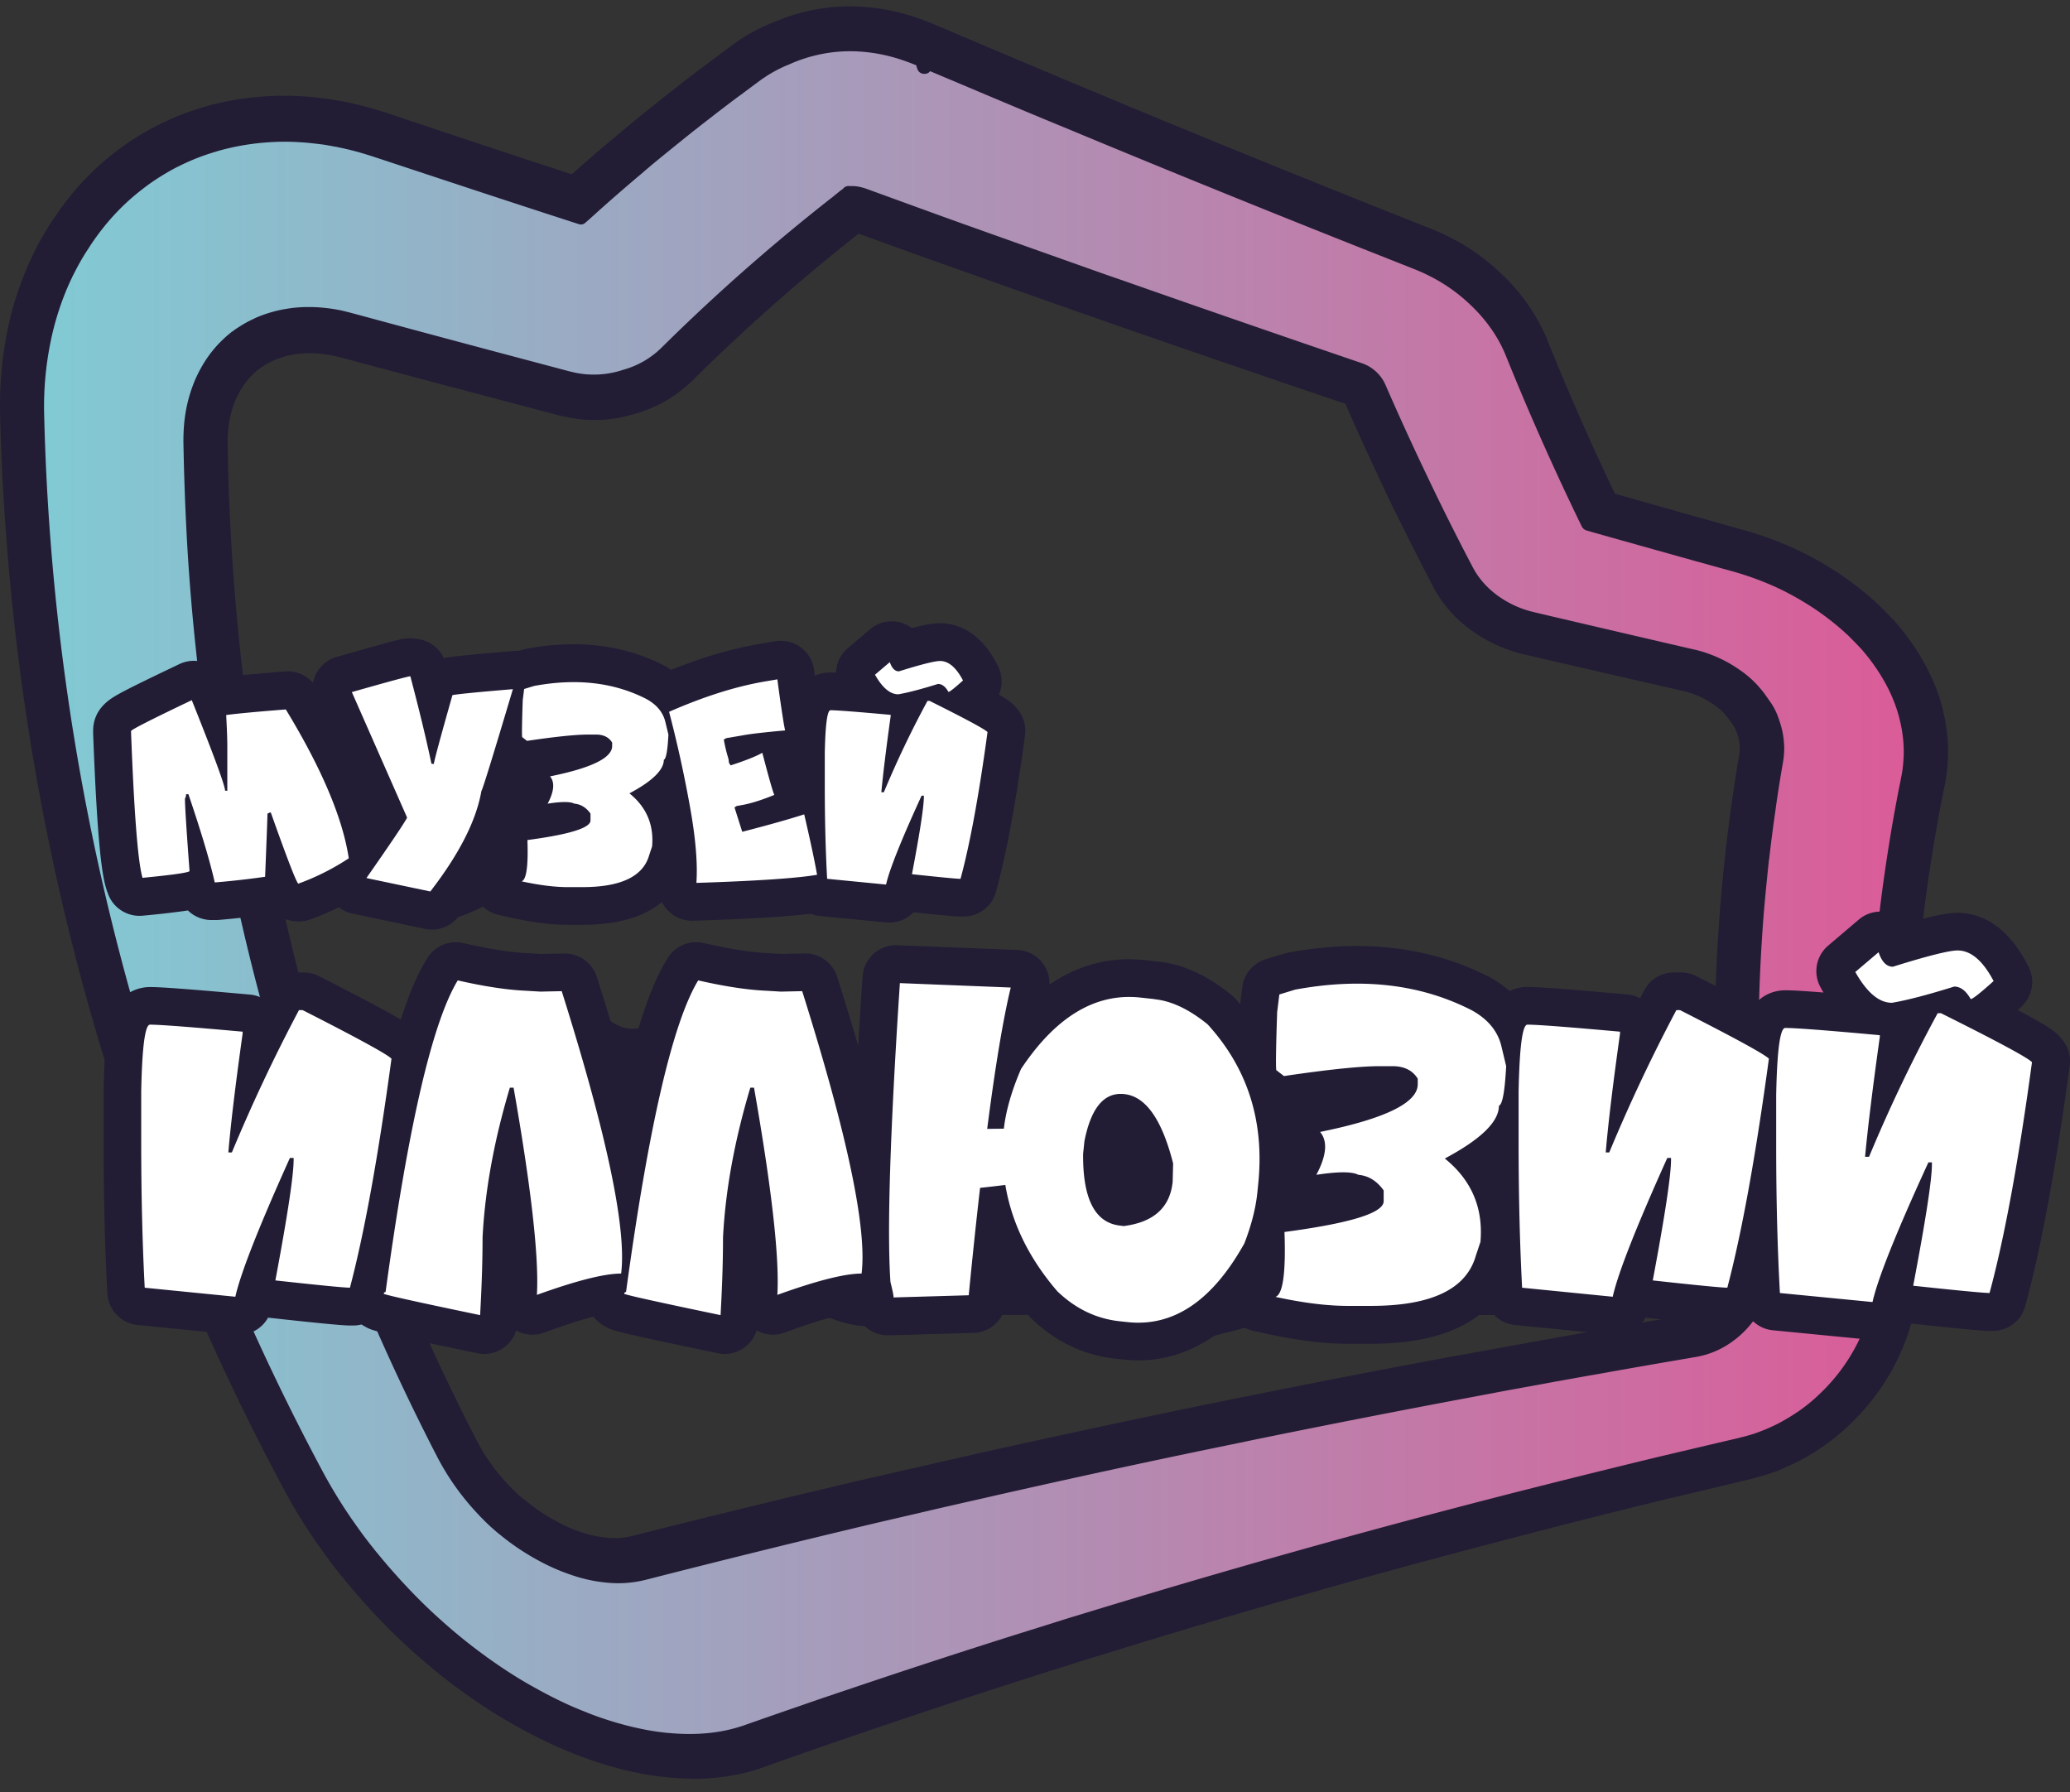
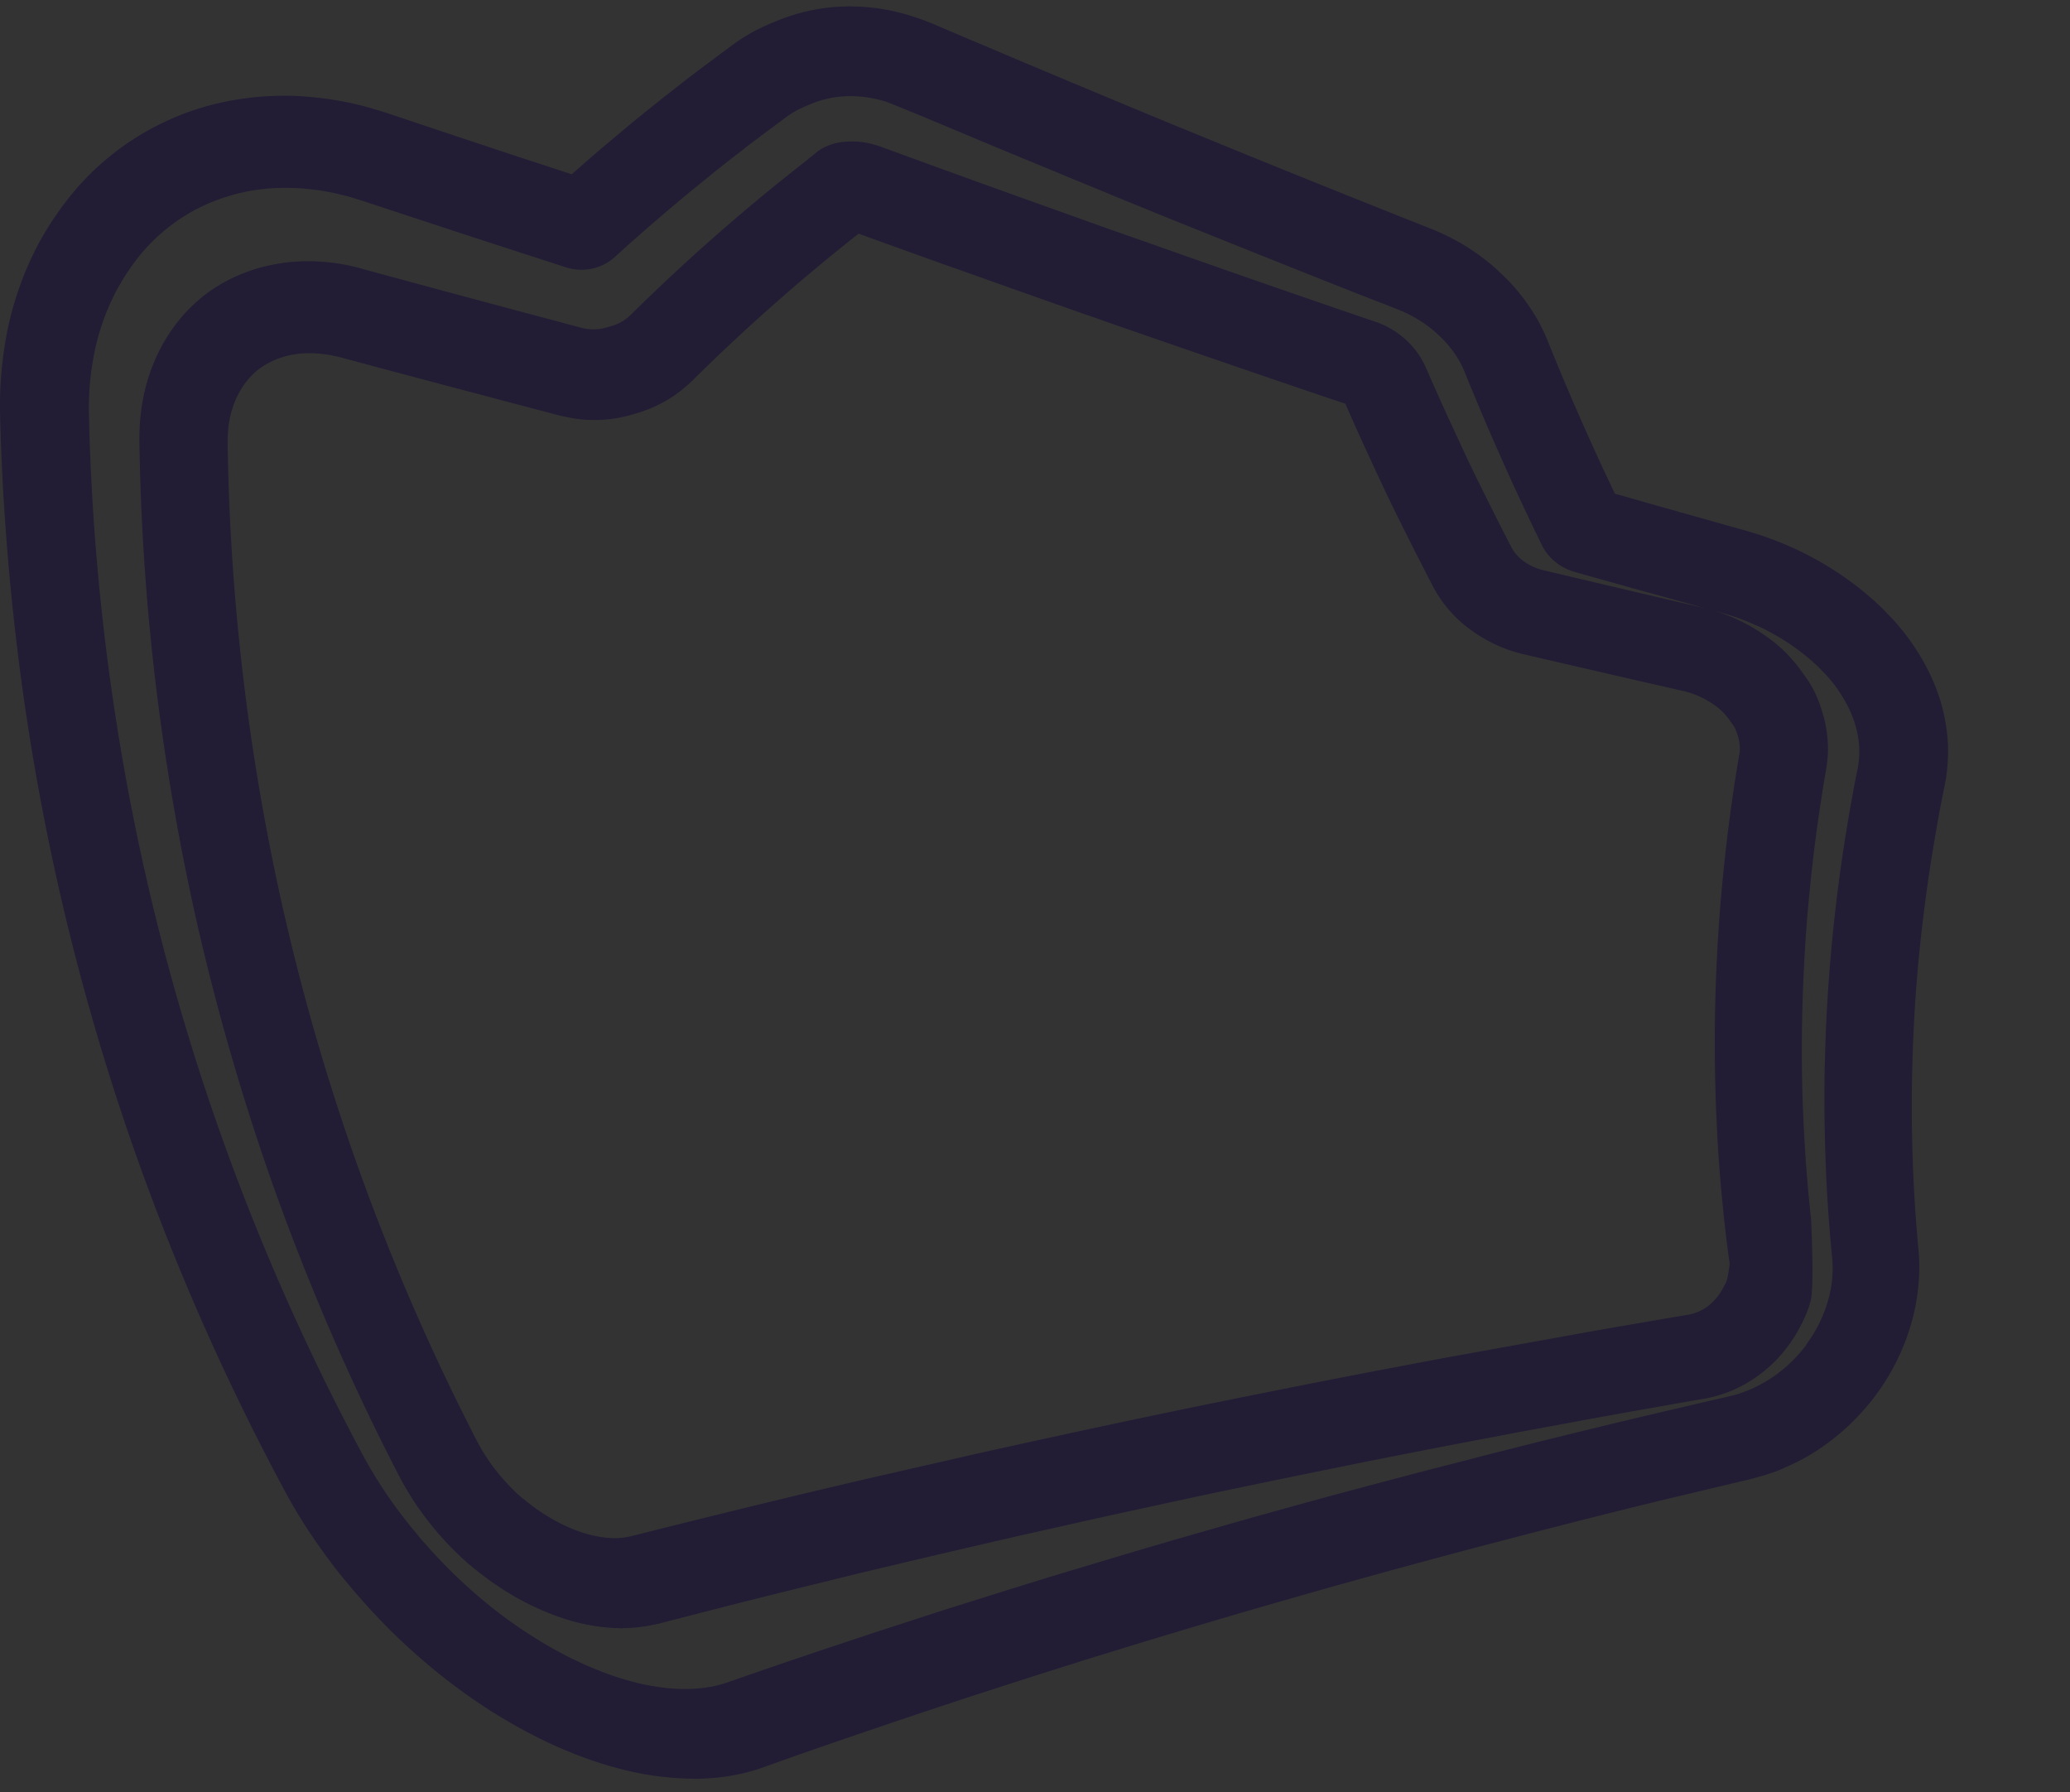
<svg xmlns="http://www.w3.org/2000/svg" width="134" height="116" fill="none">
  <rect width="100%" height="100%" fill="#333333" stroke="none" />
  <path d="M44.937 115.129a19.21 19.21 0 0 1-4.508-.565 25.128 25.128 0 0 1-3.323-1.07l-.322-.134a24.32 24.32 0 0 1-1.33-.584 32.068 32.068 0 0 1-2.05-1.063 30.936 30.936 0 0 1-1.706-1.019 33.57 33.57 0 0 1-1.52-1.026l-.14-.099c-.444-.322-1.739-1.254-3.32-2.68a38.848 38.848 0 0 1-2.996-2.993l-.067-.075c-.07-.077-.14-.152-.2-.227l-.494-.558c-.035-.04-.07-.08-.102-.123l-.182-.217a32.066 32.066 0 0 1-.547-.659c-.021-.027-.045-.054-.067-.081a32.41 32.41 0 0 1-1.251-1.658 34.673 34.673 0 0 1-2.412-3.859C7.972 76.986 1.9 55.981.35 33.993a145.094 145.094 0 0 1-.343-7.125c-.043-1.832.105-3.59.453-5.372a20.907 20.907 0 0 1 1.648-4.954l.12-.242c.012-.024.022-.048.036-.072.032-.072.072-.153.112-.23.006-.011.014-.022.02-.035.192-.375.347-.643.532-.946 0 0 .08-.131.08-.134l.054-.088c.075-.124.153-.25.234-.37a4.623 4.623 0 0 1 .233-.348c1.58-2.353 3.146-3.66 4.336-4.54A17.437 17.437 0 0 1 10.19 8.12c.756-.37 1.573-.77 3.012-1.195 1.043-.311 3.198-.812 5.902-.716.785.035 1.155.08 1.827.158l.14.017c.327.042.587.088 1.125.184l.201.038c.073.013.526.11 1.056.241l.298.078c.32.09.76.221 1.32.396 1.877.633 3.702 1.241 5.532 1.85l.097.031c1.31.437 2.62.874 3.94 1.303.712.23 1.425.466 2.135.699l.239.078c.12-.11.246-.22.35-.311.328-.287.789-.694 1.148-1.002.359-.308.833-.708 1.184-1.002l1.013-.847c.268-.223.547-.453.78-.638.335-.276.82-.662 1.18-.948.176-.145.444-.357.656-.515.297-.238.777-.61 1.142-.898.27-.209.603-.46.908-.688l.94-.702c.336-.255.829-.616 1.199-.887a10.927 10.927 0 0 1 1.752-1.045c.054-.03.11-.056.166-.08.027-.014.054-.025.08-.035l.277-.124.123-.053c.215-.089.375-.153.534-.215a12.251 12.251 0 0 1 4.992-.868c1.193.032 2.426.247 3.658.643.483.153.874.306 1.14.413l.085.032c1.278.547 2.492 1.061 3.706 1.573l2.321.983c1.383.582 2.76 1.163 4.138 1.734l.118.048c.512.217 1.024.432 1.533.64.563.24 1.099.462 1.635.681 1.083.45 2.16.898 3.24 1.335 4.261 1.755 8.862 3.614 14.07 5.686l1.514.6c2.624 1.034 4.146 2.5 4.647 2.982.254.233 1.005.965 1.718 2.018a11.42 11.42 0 0 1 1.208 2.224 168.263 168.263 0 0 0 4.371 9.94l1.603.454c.67.195 1.316.377 1.97.557.152.04.367.102.544.16l.745.207c.394.107.782.217 1.174.327.64.185 1.275.362 1.908.538l.415.116c.038.008.075.019.11.03 1.589.455 2.75.98 3.13 1.151 1.383.633 2.428 1.31 2.771 1.533a20.92 20.92 0 0 1 2.415 1.857c.032.027.062.056.091.086.067.067.158.147.233.22l.086.077.07.067c.16.16.351.36.525.541l.179.188c.215.222.421.474.676.785l.08.1a14.926 14.926 0 0 1 1.485 2.31c.568 1.103.847 2.014.962 2.459.104.41.34 1.348.389 2.521v.043c.008.287.008.697-.022 1.05a10.392 10.392 0 0 1-.19 1.501c-.102.488-.22 1.082-.306 1.53a132.205 132.205 0 0 0-.745 4.47c-.461 3.199-.761 6.143-.916 9.003a101.97 101.97 0 0 0-.164 6.018c.008 3.033.153 6.058.429 8.995.04.41.059.836.059 1.26-.011.565-.048.988-.078 1.259-.08.785-.246 1.634-.471 2.387a14.475 14.475 0 0 1-2.211 4.467c-.668.913-1.314 1.557-1.622 1.865a14.845 14.845 0 0 1-1.841 1.527c-.541.37-.772.512-1.292.804-.372.206-.804.404-1.104.536v-.005c-.396.203-.814.343-1.168.46-.386.124-.643.193-.933.271l-.206.056-.086.022-5.748 1.366a608.949 608.949 0 0 0-8.855 2.235l-3.034.793c-2.969.783-6.094 1.635-9.286 2.53-1.064.297-2.117.6-3.167.903-1.078.305-2.147.616-3.206.927-2.192.64-4.363 1.294-6.52 1.95l-1.359.418-1.959.603-1.174.373c-.747.235-1.535.485-2.176.688l-3.403 1.096a681.125 681.125 0 0 0-6.893 2.299c-.718.244-1.436.491-2.155.737l-1.37.472c-1.173.41-2.352.822-3.52 1.246-.646.225-1.255.388-1.882.503-.83.156-1.688.234-2.591.234v-.003zm-3.8-6.222h.005c.788.19 1.535.314 2.262.378.93.075 1.774.043 2.583-.099h.01l.009-.003a8.147 8.147 0 0 0 1.064-.279 602.157 602.157 0 0 1 3.604-1.246c1.185-.402 2.377-.806 3.57-1.2l2.24-.745c1.587-.517 3.17-1.032 4.76-1.546l4.583-1.436c.777-.241 1.605-.499 2.291-.708l3.369-1.012c2.19-.66 4.398-1.305 6.622-1.94.742-.215 1.485-.427 2.227-.638l1.024-.29 3.218-.892a396.885 396.885 0 0 1 3.248-.879l.277-.072c.008 0 .016-.005.024-.008l.57-.153.295-.078s.014-.002.022-.005c.03-.008.056-.016.086-.021a.747.747 0 0 1 .115-.03c1.63-.434 3.21-.852 4.805-1.256.882-.228 1.774-.461 2.666-.69.132-.031.263-.066.392-.098a593.89 593.89 0 0 1 4.376-1.093c1.144-.282 2.286-.56 3.43-.834l1.18-.284 1.396-.327c.496-.118.994-.233 1.493-.348l.053-.014c.917-.217 1.855-.434 2.793-.645.04-.014.085-.024.136-.038.25-.059.416-.096.646-.174l.04-.013c.268-.089.51-.188.646-.242l.057-.02s.005 0 .005-.004l.078-.037c.139-.064.361-.164.525-.257.426-.236.512-.284.898-.547a8.746 8.746 0 0 0 1.053-.855 9.375 9.375 0 0 0 1.021-1.144l.008-.01v-.003l.003-.003s0-.003.002-.005l.003-.006.003-.005v-.003s.002-.002.002-.005c0 0 .003 0 .003-.005v-.003s0-.003.003-.006l.002-.005s.003-.002.003-.005l.003-.008.002-.006a8.788 8.788 0 0 0 1.469-3.1 7.328 7.328 0 0 0 .225-1.798v-.048c0-.228-.013-.464-.037-.7a108.09 108.09 0 0 1-.319-4.062 120.6 120.6 0 0 1-.174-5.423v-.099c-.008-1.34.005-2.465.042-3.54.011-.436.027-.876.043-1.315.019-.461.038-.927.065-1.394a108.661 108.661 0 0 1 .905-9.351l.019-.131a81 81 0 0 1 .362-2.372c.121-.766.263-1.56.41-2.344.024-.14.054-.314.088-.499.022-.104.041-.211.065-.319.037-.217.096-.495.147-.731a6.288 6.288 0 0 0 .102-.858c0-.016 0-.032.003-.048.005-.12.005-.284 0-.528a6.122 6.122 0 0 0-.126-.916 7.083 7.083 0 0 0-.196-.734 7.544 7.544 0 0 0-.453-1.053 9.655 9.655 0 0 0-.898-1.407l-.021-.021-.239-.29c-.067-.08-.131-.153-.192-.222-.156-.158-.397-.41-.579-.592l-.22-.201a1.295 1.295 0 0 1-.07-.067 15.653 15.653 0 0 0-1.661-1.268l-.075-.05-.014-.011c-.179-.11-.437-.271-.75-.448a15.218 15.218 0 0 0-1.091-.56h-.016c-.008-.003-.016-.008-.024-.01h-.005a15.238 15.238 0 0 0-2.262-.829l-.105-.032c-.774-.209-1.554-.426-2.334-.643l-2.133-.59c-.035-.01-.073-.02-.108-.032.006 0 .027.003.046.009l-.046-.009a1.812 1.812 0 0 1-.211-.05l-4.629-1.3c-.959-.273-1.739-.919-2.146-1.768a174.126 174.126 0 0 1-4.988-11.185c-.09-.217-.243-.587-.573-1.082 0-.003-.005-.008-.008-.014a7.275 7.275 0 0 0-1-1.187c-.056-.053-.131-.126-.225-.211a8.28 8.28 0 0 0-2.5-1.538c-.011-.003-.019-.008-.027-.011l-.08-.032c-.03-.014-.062-.024-.094-.038-.456-.18-.882-.348-1.313-.509-2.879-1.13-5.717-2.261-8.56-3.403-1.445-.579-2.892-1.157-4.339-1.741-.415-.17-.834-.335-1.249-.504l-1.211-.496c-.686-.279-1.375-.557-2.058-.844l-1.71-.705a90.55 90.55 0 0 1-1.557-.643c-.161-.064-.322-.128-.477-.198-1.01-.413-2.018-.83-3.029-1.251l-1.527-.635c-.828-.351-1.63-.686-2.434-1.021-.536-.233-3.12-1.295-3.497-1.426a7.897 7.897 0 0 0-1.581-.324 7.31 7.31 0 0 0-.48-.03h-.021c-.45-.01-.847.02-1.203.07a6.624 6.624 0 0 0-1.496.405l-.383.163a1.695 1.695 0 0 0-.137.06l-.04.018-.163.075s-.017.008-.027.01a5.879 5.879 0 0 0-.9.54l-1.156.862c-.185.134-.383.281-.538.4l-.006.005-.005.005s-.019.013-.027.021a41.25 41.25 0 0 0-1.158.885l-.08.061-.102.078c-.08.064-.16.126-.244.188l-.027.021-.048.037-.01.011c-.097.072-.194.148-.287.22-.121.094-.234.185-.338.268-.094.08-.193.158-.295.236-.005.002-.072.056-.078.059a5.296 5.296 0 0 0-.238.187l-1.171.954-.247.196c-.096.08-.19.158-.281.236 0 0-.01.01-.016.013l-.566.463c-.099.089-.217.188-.332.285l-.188.158c-.032.029-.067.056-.102.085l-.002.003c-.123.1-.244.204-.365.308a1.827 1.827 0 0 1-.11.094l-.6.52c-.16.134-.273.233-.391.335l-.737.648a.925.925 0 0 1-.056.051l-.091.08c-.102.086-.204.177-.306.268l-.118.107-.777.705s-.019.019-.03.027a3.211 3.211 0 0 1-2.66.77H37.105a4.857 4.857 0 0 1-.212-.044l-.056-.013a3.113 3.113 0 0 1-.217-.062L32.03 15.81c-.389-.126-.777-.255-1.166-.378l-7.46-2.454c-.127-.038-.229-.07-.312-.097-.005 0-.008 0-.01-.002l-.035-.011c-.333-.102-.392-.12-.67-.196l-.089-.024a2.203 2.203 0 0 1-.142-.032c-.131-.032-.254-.064-.364-.088-.123-.03-.23-.051-.306-.067l-.067-.016h-.013l-.528-.094a6.633 6.633 0 0 0-.4-.06c-.018 0-.034-.005-.053-.005h-.019l-.064-.008c-.469-.053-.707-.08-1.04-.099-.091-.005-.187-.008-.297-.013h-.035c-2.058-.078-3.634.364-4.068.501-1.01.3-1.528.552-2.125.844l-.017.008-.067.032c-.348.185-.994.571-1.43.895-.542.402-1.145.895-1.783 1.597 0 0-.003 0-.003.003-.396.434-.804.951-1.216 1.573l-.04.056a2.76 2.76 0 0 1-.18.279c-.04.061-.078.126-.12.2v.006c-.009.01-.014.024-.022.035l-.072.128a8.124 8.124 0 0 0-.381.684.293.293 0 0 0-.027.05c-.043.092-.086.186-.131.277l-.08.16A15.305 15.305 0 0 0 6.1 22.865c0 .006 0 .01-.002.014l-.008.048a18.077 18.077 0 0 0-.33 3.982c.032 1.6.1 3.271.196 4.989.035.619.075 1.249.118 1.892v.008c1.479 21.23 7.319 41.51 17.355 60.275a30.285 30.285 0 0 0 2.366 3.722c.166.22.365.48.593.766l.016.02c.035.04.07.082.102.125.11.142.211.268.324.394.059.067.115.134.166.206l.054.065.056.067s0 .002.003.005l.002.005s0 .003.003.006l.12.14c.102.117.21.243.328.372.096.104.187.206.278.313.429.472 1.27 1.393 2.396 2.401.346.316.678.603.986.86a29.153 29.153 0 0 0 1.85 1.436l.048.032c.324.228.688.485 1.198.812.367.236.76.48 1.133.694l.153.089.054.029a23.976 23.976 0 0 0 1.715.892 19.52 19.52 0 0 0 1.345.585c.046.018 1.104.46 2.439.795l-.022.003zm-.802-3.513a12.732 12.732 0 0 1-4.044-.699 17.545 17.545 0 0 1-3.414-1.616 19.594 19.594 0 0 1-2.053-1.452c-.05-.038-.1-.073-.14-.107a.613.613 0 0 0-.066-.054c-.091-.078-.18-.155-.276-.233a4.12 4.12 0 0 1-.258-.228l-.018-.016a20.139 20.139 0 0 1-2.455-2.671 19.055 19.055 0 0 1-1.825-2.883l-.242-.47-.002-.005-.016-.03c-1.501-2.923-2.94-5.983-4.277-9.096a154.891 154.891 0 0 1-3.115-7.843c-.005-.01-.008-.024-.013-.035l-.04-.107-.022-.06-.016-.045a5.869 5.869 0 0 1-.07-.195c-.002-.008-.005-.016-.01-.024l-.043-.118a152.949 152.949 0 0 1-5.274-18.14 153.554 153.554 0 0 1-2.79-16.973c0-.013-.003-.026-.003-.04-.238-2.21-.428-4.51-.57-6.838a152.28 152.28 0 0 1-.247-6.163c0-.142-.005-.284-.008-.426l-.005-.257v-.019c0-.75.03-1.621.233-2.706.094-.507.321-1.511.774-2.532 0 0 0-.006.003-.006v-.01s0-.003.003-.006c.37-.852.798-1.56 1.222-2.138.774-1.058 1.525-1.675 1.846-1.94.003 0 .006-.005.008-.008.07-.056.15-.12.23-.18l.092-.07c.118-.085.254-.179.405-.275.082-.06.168-.115.257-.164.01-.005.018-.013.03-.018.034-.022.069-.046.106-.067.309-.18.625-.349.963-.507.053-.024.11-.048.166-.07l.059-.026c1-.432 1.792-.62 2.497-.742l.188-.033c.78-.136 2.439-.302 4.567.15l.088.022c.12.027.244.056.364.086.13.032.258.067.384.107 1.297.353 2.607.707 3.923 1.064 1.98.535 3.977 1.071 5.974 1.605l.627.171c.005 0 .01.003.013.003.006 0 .011 0 .016.002h.003l.11.03 1.972.525c.464.126.911.25 1.351.362.054.013.115.027.18.045l.11.027c.452.094.921.089 1.364-.024l.056-.013c.03-.008.062-.02.094-.027a1.93 1.93 0 0 1 .163-.051l.08-.024h.006l.03-.008a5.88 5.88 0 0 1 .123-.038c.48-.166.78-.356 1.16-.72a128.429 128.429 0 0 1 10.698-9.449l.352-.278c.04-.032.08-.062.12-.091l.105-.083a.77.77 0 0 0 .061-.049c.027-.021.054-.045.08-.067.11-.093.242-.203.392-.313.035-.032.072-.064.11-.094l.182-.145a2.16 2.16 0 0 1 .375-.227c.04-.022.083-.04.126-.06a3.342 3.342 0 0 1 1.158-.307 5.034 5.034 0 0 1 1.948.174 5 5 0 0 1 .367.11c.049.016.097.034.142.053h.003l1.18.429.015.005c.038.014.075.03.113.043 1.233.45 2.468.903 3.706 1.345l.638.233.66.242c.007.002.016.005.02.008h.006a2831.603 2831.603 0 0 0 6.9 2.473l1.657.592c.311.107.651.225.99.346l.597.209 5.488 1.934c1.83.64 3.658 1.273 5.483 1.905l1.625.558.112.04c.185.064.373.126.555.193.003 0 .008 0 .01.002l2.254.767c.293.104.574.23.84.378a5.432 5.432 0 0 1 2.39 2.61c.356.817.723 1.64 1.09 2.46.177.396.338.747.504 1.095.38.828.745 1.61 1.107 2.388 0 .005.003.008.005.013.547 1.141 1.12 2.291 1.692 3.435 0 .003.002.008.005.014.236.466.472.932.713 1.401.14.273.281.547.423.82.035.059.126.23.306.44.174.195.38.361.458.42.37.273.817.48 1.305.595 3.455.82 6.898 1.629 10.337 2.43.016.003.029.008.043.01.032.009.067.014.099.022a11.49 11.49 0 0 1 3.28 1.38c1.142.71 1.951 1.426 2.712 2.396v.002c0 .003.005.006.008.011.11.14.314.424.485.667l.083.118c.019.024.035.051.054.075l.024.038s0 .002.003.005c.126.196.289.472.402.71.217.432.399.922.571 1.536l.016.053c.067.228.238.893.276 1.734v.027c.01.115.01.276.01.412v.08c0 .09-.005.18-.016.269 0 .048-.005.11-.01.171 0 .022-.003.04-.006.062-.002.045-.011.11-.019.185-.013.128-.034.289-.064.469-.185 1.042-.34 2.068-.49 3.094-.078.52-.148 1.03-.209 1.528a57.537 57.537 0 0 0-.188 1.543c-.064.536-.118 1.04-.163 1.546-.054.515-.1.989-.142 1.463l-.011.129a107.293 107.293 0 0 0-.373 8.89c0 1.177.019 2.345.059 3.508l.024.56c.033.847.086 1.793.134 2.537.027.464.062.909.097 1.359l.056.662c.03.348.059.694.097 1.037.04.44.08.846.126 1.248.005.049.093 1.815.093 3.331 0 .86-.029 1.64-.118 1.98v.003a6.124 6.124 0 0 1-.442 1.203 2.797 2.797 0 0 1-.179.364l-.035.067c-.024.049-.048.097-.075.142l-.182.333c-.126.22-.319.5-.416.64-.697.978-1.511 1.758-2.439 2.35a8.266 8.266 0 0 1-3.159 1.249c-.97.163-1.93.335-2.887.503l-.511.091c-.858.15-1.721.303-2.578.461-1.03.185-2.04.368-3.053.56l-3.109.571c-.662.132-1.522.295-2.3.44l-.79.15-.024.005c-2.04.386-4.025.777-6.01 1.171l-.33.064a2110.332 2110.332 0 0 0-5.966 1.214l-.349.072-.31.065-3.348.696c-.361.078-.723.156-1.085.23-1.364.293-2.73.59-4.09.888-1.661.356-3.299.723-4.933 1.093l-.193.043c-1.188.265-2.359.528-3.532.798-1.1.252-2.187.507-3.278.761l-.298.07c-1.21.281-2.425.568-3.63.855-1.199.281-2.391.571-3.584.865-.024.006-.048.011-.072.019-1.916.466-3.811.938-5.7 1.409-1.869.477-3.75.957-5.623 1.445a1.744 1.744 0 0 1-.172.037l-.085.019c-.204.043-.49.104-.853.153a8.915 8.915 0 0 1-1.273.091l.02.013zm-6.467-8.387c.04.03.078.06.116.091.643.531 1.176.871 1.374.992.981.6 1.657.873 2.24 1.074a7.225 7.225 0 0 0 1.866.383c.316.025.614.017.922-.026.204-.027.375-.067.482-.091.022-.006.043-.011.067-.014 3.39-.86 7.014-1.752 11.393-2.805l1.594-.375c.71-.17 1.424-.338 2.136-.504l7.29-1.664c.715-.16 1.434-.319 2.154-.477l1.413-.31a896.058 896.058 0 0 1 10.433-2.222l1.565-.316c.638-.132 1.284-.263 1.833-.37 4.17-.844 8.455-1.675 13.086-2.538l9.375-1.693a525.82 525.82 0 0 1 3.06-.528c.986-.174 1.997-.343 3.004-.512a3.044 3.044 0 0 0 1.121-.44c.321-.208.629-.506.887-.862l.059-.088c.032-.049.069-.102.099-.15.037-.067.08-.145.12-.225l.132-.247a.585.585 0 0 0 .027-.048c.056-.132.08-.215.096-.274.04-.16.131-.69.153-.937 0-.132-.022-.22-.03-.276l-.026-.185a84.708 84.708 0 0 1-.376-3.224c-.11-1.08-.219-2.358-.278-3.247a110.22 110.22 0 0 1 .426-19.566c.104-.967.265-2.248.41-3.264.144-1.069.316-2.14.498-3.223.014-.08.022-.137.027-.174 0-.049.005-.1.011-.148v-.048c0-.038 0-.078-.003-.123a2.77 2.77 0 0 0-.099-.633 4.142 4.142 0 0 0-.198-.56s0-.002-.003-.005c-.022-.04-.056-.105-.097-.169-.002-.002-.26-.378-.375-.522-.343-.437-.654-.708-1.23-1.061a5.469 5.469 0 0 0-1.602-.665c-3.452-.785-6.896-1.58-10.348-2.382a9.394 9.394 0 0 1-3.478-1.597 7.983 7.983 0 0 1-1.397-1.284c-.578-.67-.887-1.245-1.018-1.49a238.66 238.66 0 0 1-2.945-5.852l-.499-1.066c-.214-.455-.426-.91-.637-1.369a153.122 153.122 0 0 1-1.608-3.57c-.614-.2-1.461-.487-2.107-.706l-2.278-.775c-3.68-1.257-7.34-2.516-11.001-3.791-.544-.196-1.072-.376-1.6-.558-2.755-.97-5.494-1.94-8.238-2.92-.424-.145-.868-.306-1.319-.467l-.359-.128c-1.538-.552-3.068-1.102-4.604-1.659-.094.072-.198.153-.295.23l-.166.132a126.528 126.528 0 0 0-10.25 9.097c-1.043 1.018-2.11 1.666-3.474 2.109-.046.016-.091.029-.137.04l-.085.027-.08.024-.124.037-.086.024c-.037.011-.075.022-.115.03-.046.013-.105.032-.177.05a8.666 8.666 0 0 1-3.929.068l-.093-.02a5.483 5.483 0 0 1-.397-.09l-2.747-.724c-.472-.123-.944-.246-1.42-.378-3.302-.868-6.628-1.75-9.962-2.65-.145-.04-.27-.064-.391-.09-1.238-.263-2.133-.18-2.565-.108a5.476 5.476 0 0 0-1.37.394c-.032.016-.064.03-.093.046a5.058 5.058 0 0 0-.541.292c-.017.01-.035.024-.057.037-.03.019-.059.038-.09.06l-.253.181c-.49.416-1.007.954-1.45 1.967a6.731 6.731 0 0 0-.372 1.227 8.04 8.04 0 0 0-.131 1.56 146.647 146.647 0 0 0 3.462 29.574 145.38 145.38 0 0 0 4.583 16.144 145.313 145.313 0 0 0 8.045 18.759c.466.919.978 1.605 1.171 1.862.464.603.914 1.102 1.533 1.691l.15.131c.051.043.118.102.188.158l.002-.008zm6.874-70.128a2.691 2.691 0 0 1-.568.075c.196 0 .386-.024.569-.075zm-23.988-2.998-.056.048a3.16 3.16 0 0 0 .056-.048zm-1.3-6.061s-.018.005-.029.01l.03-.01zm39.56-2.889s.013.003.018.006c-.008 0-.013-.003-.019-.006zm-.052-.03s.022.011.032.014l-.032-.013zm-2.733-4.525-.016.01c.005-.002.01-.005.013-.01h.003z" fill="#221C35" />
-   <path d="M123.229 48.32c-.033-.93-.242-1.698-.306-1.955a9.803 9.803 0 0 0-.753-1.916c-.482-.93-1.026-1.635-1.179-1.836-.225-.281-.41-.511-.593-.705-.209-.217-.471-.49-.664-.68a3.83 3.83 0 0 0-.322-.297l-.048-.049a17.433 17.433 0 0 0-2.053-1.578c-.354-.225-1.235-.793-2.366-1.308a19.584 19.584 0 0 0-2.718-.994l-2.43-.672c-.705-.201-1.413-.394-2.11-.592a10.649 10.649 0 0 0-.321-.089c-1.546-.434-3.095-.865-4.642-1.307a.515.515 0 0 1-.321-.25 173.22 173.22 0 0 1-4.907-11.031 8.73 8.73 0 0 0-.938-1.74 9.967 9.967 0 0 0-1.324-1.545c-.402-.378-1.595-1.538-3.704-2.366l-1.514-.6A1233.81 1233.81 0 0 1 68.95 8.27a552.281 552.281 0 0 1-4.577-1.908c-1.388-.584-2.774-1.17-4.162-1.755a.413.413 0 0 1-.249.16.526.526 0 0 1-.273-.007.464.464 0 0 1-.314-.33c-.008-.016-.008-.024-.016-.04-.024-.056-.032-.113-.04-.16l-.056-.025a14.982 14.982 0 0 0-1.035-.378 10.733 10.733 0 0 0-2.87-.506 9.601 9.601 0 0 0-4.275.85c-.136.056-.281.112-.426.184-.016.008-.064.024-.072.032a8.886 8.886 0 0 0-1.364.81c-.402.297-.802.592-1.196.89-.184.128-.426.313-.6.441-.362.274-.833.633-1.187.906-.12.096-.233.185-.346.273-.29.217-.592.458-.841.657-.024 0-2.766 2.221-2.935 2.374-.16.136-.378.321-.544.466a117.426 117.426 0 0 0-3.184 2.773c-.16.145-.33.298-.498.442-.105.097-.25.137-.386.097-.008 0-.016 0-.032-.008-2.806-.906-5.62-1.828-8.429-2.757-1.602-.528-3.2-1.059-4.802-1.587-.513-.166-.9-.284-1.163-.353-.097-.024-.185-.049-.282-.073a15.052 15.052 0 0 0-.881-.2c-.024-.009-.04-.009-.065-.017-.576-.104-.809-.152-1.098-.185-.017 0-.04 0-.057-.008-.696-.08-.986-.112-1.675-.144-2.382-.089-4.29.402-4.995.616-1.22.362-1.9.689-2.557 1.01-.402.201-1.251.689-1.924 1.187-1.002.745-2.342 1.86-3.688 3.88-.048.08-.096.153-.144.225-.105.16-.193.298-.282.442l-.072.12c-.145.242-.273.475-.442.794-.008.024-.024.04-.032.064-.024.049-.057.105-.08.153-.033.072-.081.16-.13.257-.015.04-.04.089-.056.129l-.008.008c-.233.498-.93 2.012-1.348 4.121a20.794 20.794 0 0 0-.402 4.705A152.539 152.539 0 0 0 20.897 95.26a32.164 32.164 0 0 0 2.206 3.537c.225.322.6.842 1.123 1.485 0 .008.016.024.04.056.169.201.33.402.504.608.064.081.112.137.169.193.024.04.056.073.08.105a68.888 68.888 0 0 0 .764.865c.418.458 1.396 1.533 2.685 2.685a34.176 34.176 0 0 0 3 2.43c.031.024.055.049.087.065.386.273.81.576 1.437.978.498.321 1.026.64 1.509.905.97.544 1.38.737 1.908.994.488.234.946.427 1.428.617.024.008.04.016.065.024.313.137 1.468.584 2.87.93.954.233 1.836.386 2.701.45 1.196.096 2.262.048 3.272-.137a9.891 9.891 0 0 0 1.477-.394 511.86 511.86 0 0 1 3.575-1.243c1.171-.41 2.359-.809 3.535-1.203a556.09 556.09 0 0 1 10.385-3.392c1.01-.314 2.358-.737 3.377-1.059 1.114-.337 2.23-.68 3.352-1.018a612.766 612.766 0 0 1 25.395-7.08c2.951-.752 5.926-1.492 8.925-2.22.97-.234 1.932-.459 2.91-.69.954-.224 1.908-.45 2.87-.672l.081-.024c.305-.072.546-.137.905-.25.496-.168.898-.345.922-.353l.008-.008c.169-.072.577-.257.874-.426.442-.25.608-.346 1.083-.664a10.875 10.875 0 0 0 1.412-1.163c.225-.217.801-.777 1.38-1.57a11.682 11.682 0 0 0 1.804-3.64c.177-.591.313-1.267.378-1.9a10.127 10.127 0 0 0 0-1.98 107.652 107.652 0 0 1-.298-3.92 108.449 108.449 0 0 1-.161-5.316 87.506 87.506 0 0 1 .049-3.55 105.262 105.262 0 0 1 1.029-11.873c.225-1.538.471-3.07.761-4.593.04-.233.096-.498.145-.768.056-.266.112-.528.152-.762.073-.353.121-.656.153-1.195a6.9 6.9 0 0 0 .008-.793l-.002-.01zm-8.716 7.321a204.267 204.267 0 0 0-.313 3.183 108.63 108.63 0 0 0-.298 12.73l.024.665c.041.834.089 1.771.137 2.51.072 1.06.161 2.118.265 3.176.049.418.089.841.137 1.267.064.585.129 1.172.209 1.756 0-.008.008-.008.008-.008.04 0 .073.008.113.008.032.008.056.016.08.016-.04.225-.072.442-.112.664.008.137.008.298-.008.474a11.54 11.54 0 0 1-.234 1.413c-.032.12-.112.418-.313.825-.008.008-.016.032-.032.056 0 0-.089.177-.129.25a8.932 8.932 0 0 1-.466.764 6.208 6.208 0 0 1-1.667 1.601 5.557 5.557 0 0 1-2.142.842c-2.012.345-4.017.688-6.013 1.05-1.027.177-2.053.362-3.072.544a363.2 363.2 0 0 1-3.111.568c-.697.137-1.578.297-2.374.45a855.998 855.998 0 0 0-13.8 2.701c-1.01.21-2.358.49-3.368.697-3.481.72-6.936 1.468-10.369 2.23-1.187.265-2.366.527-3.553.8-1.204.274-2.399.544-3.592.818-1.219.289-2.438.568-3.655.85a865.055 865.055 0 0 0-15.075 3.718c-.016.008-.024.008-.032.008a7.315 7.315 0 0 1-2.222.193 9.715 9.715 0 0 1-2.596-.536c-.697-.241-1.579-.584-2.83-1.348a15.24 15.24 0 0 1-1.764-1.259c-.008 0-.016-.008-.024-.016-.12-.096-.241-.2-.37-.314-.04-.032-.088-.08-.145-.128-.024-.016-.04-.04-.064-.056a17.495 17.495 0 0 1-1.948-2.15 16.175 16.175 0 0 1-1.493-2.357 145.71 145.71 0 0 1-4.46-9.454 149.14 149.14 0 0 1-3.743-9.651 146.081 146.081 0 0 1-4.682-16.436 148.263 148.263 0 0 1-2.734-16.71 141.217 141.217 0 0 1-.56-6.717c-.128-2.238-.209-4.483-.25-6.718 0-.56.017-1.243.178-2.117a9.579 9.579 0 0 1 .576-1.9c.705-1.602 1.586-2.462 2.27-3.03.048-.032.088-.072.137-.104a.721.721 0 0 0 .064-.04c.088-.073.185-.137.297-.21l.266-.168c.249-.153.496-.282.76-.402.033-.024.081-.04.13-.065a8.248 8.248 0 0 1 2.044-.592c.617-.104 1.892-.225 3.53.12.2.049.402.097.616.153 3.32.898 6.646 1.796 9.967 2.677l4.162 1.107c.08.016.2.048.346.08a5.934 5.934 0 0 0 2.66-.048c.017-.008.033-.008.049-.008.008-.008.032-.008.032-.016a.834.834 0 0 0 .097-.024c.008 0 .016 0 .024-.008a.234.234 0 0 0 .08-.024c.016 0 .032-.008.048-.008.016-.008.04-.017.057-.024.016 0 .072-.025.088-.025a.15.15 0 0 1 .064-.016.086.086 0 0 1 .049-.016c.016-.008.032-.008.048-.016a5.676 5.676 0 0 0 2.35-1.42 126.854 126.854 0 0 1 10.49-9.285c.2-.16.402-.321.608-.474.04-.04.096-.088.153-.128.136-.113.29-.242.434-.338.024-.024.04-.048.064-.064a.505.505 0 0 1 .073-.065.496.496 0 0 1 .353-.064c.258-.016.52.016.802.097.072.016.144.04.217.064 1.69.616 3.392 1.235 5.092 1.851.56.201 1.114.402 1.674.6 2.742.979 5.478 1.949 8.212 2.919.536.192 1.075.377 1.61.56 5.173 1.819 10.353 3.606 15.525 5.372.681.233 1.244.761 1.517 1.396a182.595 182.595 0 0 0 2.758 6.029c.93 1.956 1.892 3.872 2.886 5.764.105.2.298.551.665.978.386.45.785.745.898.833a6.49 6.49 0 0 0 2.422 1.115c0 .008 10.385 2.43 10.425 2.43.33.08 1.324.33 2.431 1.01.874.544 1.428 1.034 1.981 1.74.088.112.241.337.479.672 0 0 .016.032.024.032.113.177.209.354.242.418.144.281.273.632.41 1.106.048.17.16.617.185 1.18.008.112.008.208.008.289v.064c-.008.08-.008.177-.017.25 0 .048-.016.24-.056.49-.185 1.05-.354 2.1-.496 3.159-.152 1.05-.289 2.109-.41 3.167l-.008.008z" fill="url(#a)" />
-   <path d="M6.95 57.726a2.17 2.17 0 0 0 2.292 1.543l.223-.021a56.655 56.655 0 0 0 2.396-.273c.104-.017.206-.03.302-.046.394.388.936.621 1.52.621h.3c.062 0 .134-.002.196-.008 1.17-.099 2.294-.227 3.33-.377l.223-.032.03-.006c.279.23.597.354 1.018.448l.078.016a2.159 2.159 0 0 0 1.211-.075l.075-.027c.609-.22 1.206-.48 1.793-.766.25.193.539.334.858.404l4.727.997a2.17 2.17 0 0 0 2.133-.766c.55-.17 1.164-.453 1.614-.678.278.262.624.455 1.018.541l.965.212c1.3.284 2.473.426 3.492.426h.96c2.516 0 4.124-.625 5.145-1.474a2.174 2.174 0 0 0 1.943 1.211h.07l.3-.01c3.382-.11 5.79-.255 7.319-.443.187.075.385.126.594.145l4.283.418a2.17 2.17 0 0 0 1.774-.657c2.375.252 2.809.274 3.042.274h.206c.978 0 1.836-.657 2.093-1.6l.054-.2c.635-2.345 1.243-5.644 1.809-9.808l.016-.12a2.168 2.168 0 0 0-.507-1.71l-.08-.094c-.196-.225-.34-.394-1.101-.836a2.164 2.164 0 0 0-.073-1.862l-.099-.188c-1.171-2.229-2.787-2.564-3.645-2.564-.38 0-.86.062-1.811.316a2.173 2.173 0 0 0-2.715.075l-1.437 1.22a2.159 2.159 0 0 0-.763 1.586 7.427 7.427 0 0 0-.367-.01c-.196 0-.582.029-1.005.2-.003-.027-.009-.054-.011-.083l-.038-.279a2.177 2.177 0 0 0-.863-1.463 2.184 2.184 0 0 0-1.65-.394l-1.072.183c-1.756.297-3.659.86-5.669 1.666a6.005 6.005 0 0 0-.522-.31c-2.565-1.306-5.537-1.665-8.793-1.062-.005 0-.024.006-.027.006-.07.013-.142.03-.212.05-.005 0-.024.009-.03.009l-.235.072c-.08 0-.163 0-.247.005l-.396.032c-3.47.293-3.988.378-4.253.443a2.17 2.17 0 0 0-1.68-1.238l-.199-.027a2.128 2.128 0 0 0-.262-.019h-.025c-.423-.008-.482-.021-4.472 1.117l-.3.086a2.159 2.159 0 0 0-1.53 1.678 2.159 2.159 0 0 0-1.8-.737l-.165.013c-1.801.14-3.106.263-3.886.362a2.17 2.17 0 0 0-2.798-.855l-.263.126c-2.144 1.024-3.149 1.52-3.711 1.838-.483.273-1.611.911-1.611 2.363v.153c.273 7.262.579 9.148.841 10.035l.065.214.016.014zM133.469 67.254l-.081-.091c-.278-.324-.504-.584-2.776-1.787.024-.022.045-.043.07-.062l.155-.142a2.17 2.17 0 0 0 .469-2.615l-.099-.188c-1.426-2.714-3.232-3.282-4.494-3.282-.502 0-1.273.094-3.326.686a2.168 2.168 0 0 0-3.058-.252l-1.986 1.688a2.163 2.163 0 0 0-.482 2.714l.11.196c.024.043.048.083.069.123-1.557-.123-2.149-.144-2.473-.144-.456 0-1.378.126-2.048 1.01a199.737 199.737 0 0 0-3.647-1.895l-.059-.03a2.177 2.177 0 0 0-.986-.238h-.469c-.802 0-1.539.443-1.914 1.15l-.078.145c-.067.126-.131.252-.198.377a2.145 2.145 0 0 0-.825-.246l-.247-.021c-4.567-.413-5.719-.467-6.215-.467-.27 0-.707.043-1.157.265a7.208 7.208 0 0 0-1.351-.93c-.014-.007-.027-.015-.043-.02-2.562-1.303-5.416-1.965-8.48-1.965-1.425 0-2.923.145-4.453.426-.006 0-.027.006-.03.006a2.56 2.56 0 0 0-.239.059l-1.192.364a2.165 2.165 0 0 0-1.517 1.806l-.137 1.104c-.102-.118-.198-.236-.305-.351a2.348 2.348 0 0 0-.265-.25c-1.574-1.275-3.166-2-4.733-2.154l-.898-.099a9.456 9.456 0 0 0-.989-.053c-1.838 0-3.562.549-5.153 1.642a2.163 2.163 0 0 0-2.08-2.243l-7.77-.308a2.164 2.164 0 0 0-2.25 2.023l-.02.266c-.098 1.484-.184 2.894-.262 4.233-.388-1.34-.823-2.765-1.3-4.279l-.061-.193a2.182 2.182 0 0 0-2.11-1.517l-1.5.03-.842-.05h-.03c-1.076-.052-2.414-.255-3.974-.612l-.19-.043a2.162 2.162 0 0 0-2.334.989l-.102.169c-.616 1.015-1.208 2.465-1.782 4.357-.689.134-1.305-.105-1.814-.467-.258-.854-.531-1.741-.82-2.66l-.062-.193a2.178 2.178 0 0 0-2.11-1.517l-1.5.03-.841-.051h-.03c-1.077-.051-2.415-.255-3.974-.611l-.19-.043a2.162 2.162 0 0 0-2.335.989l-.102.169c-.554.913-1.088 2.175-1.608 3.796-.85-.503-2.369-1.32-5.236-2.781l-.06-.03a2.177 2.177 0 0 0-.985-.238h-.47A2.17 2.17 0 0 0 17.28 64.1l-.077.145c-.067.126-.134.252-.199.378a2.144 2.144 0 0 0-.825-.247l-.247-.021c-4.566-.413-5.719-.466-6.214-.466-.625 0-2.136.23-2.65 2.36-.205.85-.317 2.19-.36 4.344v3.309c0 3.43.078 6.653.23 9.582l.014.233a2.17 2.17 0 0 0 1.95 2.044l6.339.63a2.172 2.172 0 0 0 2.112-1.104l.217.024c3.883.426 4.743.485 5.092.485h.209c.185 0 .364-.024.536-.067.037.024.075.051.115.075l.14.078c.415.233.557.313 6.932 1.643l.311.064a2.165 2.165 0 0 0 2.511-1.474 2.167 2.167 0 0 0 1.79.145l.387-.14c1.216-.439 2.133-.72 2.822-.905.176.236.401.44.67.59l.139.077c.415.233.557.313 6.933 1.643l.31.064a2.165 2.165 0 0 0 2.511-1.474 2.167 2.167 0 0 0 1.791.145l.386-.14a35.917 35.917 0 0 1 2.533-.825c.292.113.613.223.964.32.547.15.99.208 1.33.222.415.39.97.608 1.549.594l5.496-.16a2.172 2.172 0 0 0 1.855-1.16h1.672c.021.026.043.05.064.077.043.051.1.107.148.156 1.57 1.505 3.406 2.382 5.456 2.601l.53.056c.314.033.63.051.941.051 1.391 0 3.13-.35 4.91-1.594l1.983-.512c.156.078.32.142.496.183l.962.209c1.948.423 3.693.64 5.191.64h1.509c3.414 0 5.606-.785 7.005-1.865h.976c.346.356.815.595 1.343.648l6.338.63a2.17 2.17 0 0 0 2.111-1.104l.217.024c3.884.426 4.744.485 5.092.485h.209c.437 0 .847-.131 1.193-.359l.201.03c.346.35.812.587 1.335.637l6.464.63a2.172 2.172 0 0 0 2.106-1.107l.265.03c3.969.426 4.846.485 5.202.485h.207c.98 0 1.838-.656 2.093-1.602l.053-.199c.981-3.622 1.927-8.751 2.811-15.243l.017-.121a2.169 2.169 0 0 0-.507-1.707l-.005-.016z" fill="#221C35" />
-   <path d="M12.27 56.378c-.198-2.64-.297-4.199-.297-4.681a.58.58 0 0 0 .072-.29h.153c.84 2.482 1.407 4.384 1.702 5.705h.072a54.742 54.742 0 0 0 3.19-.361c.101-2.511.152-3.872.152-4.084l.145-.073h.072c1.08 3.044 1.675 4.577 1.785 4.601a15.503 15.503 0 0 0 3.262-1.64c-.392-2.596-1.75-5.809-4.076-9.635-1.855.145-3.141.265-3.86.362.049.919.073 1.589.073 2.01v2.888h-.145c0-.32-.718-2.273-2.155-5.86-2.62 1.248-3.931 1.916-3.931 2.001v.073c.198 5.284.447 8.424.742 9.426 2.029-.198 3.045-.348 3.045-.445v.003zM23.72 56.83l.08.02 4.057.852c1.879-2.433 2.98-4.604 3.307-6.511.062-.038.74-2.233 2.037-6.584-2.372.198-3.677.33-3.913.388-.766 2.699-1.168 4.183-1.206 4.457l-.152-.02c-.333-1.58-.788-3.467-1.367-5.658-.091-.011-1.354.33-3.787 1.023l3.578 8.124c-.182.357-1.059 1.662-2.635 3.913v-.003zM33.772 57.048c1.136.246 2.125.372 2.972.372h.96c2.486 0 3.928-.688 4.32-2.066l.19-.57c.12-1.402-.367-2.546-1.469-3.433 1.485-.79 2.227-1.516 2.227-2.173.145-.048.244-.592.298-1.629l-.21-.868c-.163-.611-.576-1.093-1.24-1.45-2.09-1.064-4.503-1.34-7.239-.833l-.651.198-.091.724c-.048 1.425-.062 2.221-.038 2.39l.317.244c1.83-.271 3.146-.408 3.95-.408h.517c.482 0 .83.172 1.042.517v.225c0 .767-1.34 1.423-4.022 1.965.319.38.268.97-.153 1.765.893-.139 1.471-.139 1.731 0 .419.038.764.252 1.043.643v.445c0 .483-1.361.906-4.084 1.268.061 1.677-.065 2.57-.373 2.671l.003.003zM45.087 57.147c3.918-.126 6.52-.303 7.806-.525-.15-.863-.428-2.168-.833-3.912-.954.308-2.291.686-4.012 1.13l-.498-1.575.126-.091.297-.054c.603-.102 1.321-.327 2.155-.67-.078-.126-.338-1.034-.78-2.725-.386.223-1.07.496-2.048.815l-.107-.153-.037-.27a9.996 9.996 0 0 1-.3-1.241.482.482 0 0 1 .28-.118l.96-.164c.472-.09 1.38-.195 2.726-.316l-.073-.372a89.245 89.245 0 0 1-.426-2.934l-.796.136c-1.89.32-3.96.976-6.215 1.965a79.048 79.048 0 0 1 1.397 6.393c.332 1.908.455 3.467.372 4.681h.006zM58.146 44.94c.616-.103 1.474-.328 2.573-.67.26 0 .485.17.678.516.078 0 .391-.246.943-.742-.442-.838-.935-1.26-1.485-1.26-.343 0-1.232.223-2.663.67-.26 0-.456-.198-.59-.597l-.96.815c.478.844.979 1.267 1.504 1.267zM59.805 51.504v.072c0 .64-.257 2.31-.77 5.008 1.86.199 2.908.3 3.144.3.611-2.25 1.193-5.417 1.748-9.498-.15-.175-1.402-.85-3.75-2.02h-.136a64.012 64.012 0 0 0-2.825 5.913h-.163c.11-1.171.31-2.816.605-4.936v-.072c-2.173-.198-3.473-.3-3.894-.3-.212 0-.335.924-.372 2.77v2.074c0 2.187.05 4.21.152 6.067l3.814.372c.217-.964.984-2.883 2.3-5.75h.147zM19.595 65.381h-.241a108.737 108.737 0 0 0-4.344 9.212h-.228c.153-1.822.46-4.383.924-7.687v-.129c-3.36-.303-5.36-.455-5.995-.455-.321 0-.512 1.438-.57 4.314v3.26c0 3.398.075 6.55.227 9.454l5.867.584c.332-1.5 1.509-4.493 3.532-8.984h.241v.112c0 1.016-.394 3.62-1.182 7.816 2.857.314 4.468.47 4.827.47.93-3.522 1.828-8.463 2.69-14.821-.238-.265-2.154-1.316-5.753-3.146h.005zM34.972 64.183l-.94-.056c-1.225-.056-2.69-.278-4.4-.67-1.652 2.725-3.209 9.448-4.672 20.174-.075 0-.115.038-.115.113.153.086 2.23.546 6.236 1.38l.03-.584c.085-1.632.128-3.114.128-4.443.153-3.028.74-6.26 1.766-9.694h.242c1.15 6.548 1.65 11.018 1.508 13.41 2.554-.921 4.371-1.38 5.454-1.38.362-2.904-.922-8.997-3.846-18.279l-1.396.03h.005zM50.538 64.183l-.941-.056c-1.225-.056-2.69-.278-4.4-.67-1.651 2.725-3.208 9.448-4.672 20.174-.075 0-.115.038-.115.113.153.086 2.23.546 6.236 1.38l.03-.584c.086-1.632.128-3.114.128-4.443.153-3.028.74-6.26 1.767-9.694h.24c1.15 6.548 1.652 11.018 1.51 13.41 2.554-.921 4.37-1.38 5.453-1.38.362-2.904-.922-8.997-3.845-18.279l-1.397.03h.006zM74.73 64.668l-.912-.099c-2.886-.313-5.459 1.225-7.718 4.614-.608 1.402-.978 2.69-1.117 3.872-.373.006-.732.011-1.078.014.523-4.05 1.03-7.098 1.525-9.15l-7.177-.285c-.635 9.633-.839 16.082-.61 19.349.152.608.216.94.197.997l4.87-.142c.246-2.524.49-4.84.734-6.951.587-.064 1.131-.126 1.635-.19.41 2.454 1.53 4.75 3.369 6.886 1.176 1.128 2.519 1.774 4.03 1.937l.528.057c2.962.313 5.478-1.386 7.547-5.097.456-1.176.734-2.27.839-3.274l.056-.555c.418-4.051-.675-7.502-3.275-10.35-1.206-.979-2.353-1.52-3.446-1.625l.003-.008zm1.181 11.83c-.171 1.662-1.23 2.616-3.175 2.862l-.215-.03c-1.632-.17-2.436-1.722-2.406-4.654l.085-.811c.427-2.174 1.287-3.19 2.579-3.047 1.385.142 2.438 1.637 3.162 4.485l-.03 1.195zM95.22 65.365c-3.285-1.67-7.077-2.106-11.376-1.31l-1.026.313-.142 1.14c-.076 2.24-.094 3.493-.057 3.758l.499.384c2.875-.426 4.944-.64 6.21-.64h.811c.759 0 1.305.27 1.638.811v.356c0 1.206-2.107 2.235-6.322 3.09.504.598.423 1.525-.242 2.776 1.405-.217 2.313-.217 2.72 0 .654.056 1.201.394 1.638 1.01v.697c0 .76-2.141 1.423-6.421 1.993.094 2.64-.1 4.038-.584 4.2 1.784.388 3.342.583 4.67.583h1.51c3.91 0 6.174-1.082 6.79-3.245l.3-.897c.191-2.203-.578-4-2.307-5.397 2.335-1.243 3.503-2.382 3.503-3.416.228-.075.383-.93.469-2.562l-.327-1.366c-.257-.96-.906-1.718-1.95-2.278h-.004zM108.518 65.381a109.045 109.045 0 0 0-4.344 9.212h-.228c.153-1.822.461-4.383.925-7.687v-.129c-3.361-.303-5.36-.455-5.995-.455-.322 0-.512 1.438-.57 4.314v3.26c0 3.398.074 6.55.227 9.454l5.866.584c.333-1.5 1.509-4.493 3.532-8.984h.242v.112c0 1.016-.394 3.62-1.182 7.816 2.857.314 4.467.47 4.826.47.93-3.522 1.828-8.463 2.691-14.821-.238-.265-2.155-1.316-5.754-3.146h-.241.005zM122.459 64.91c.968-.161 2.316-.512 4.044-1.053.408 0 .764.27 1.07.811.123 0 .616-.388 1.482-1.168-.694-1.318-1.472-1.98-2.334-1.98-.542 0-1.938.351-4.187 1.053-.407 0-.718-.313-.924-.94l-1.509 1.28c.75 1.33 1.538 1.994 2.364 1.994l-.006.003zM125.649 65.58h-.215a100.642 100.642 0 0 0-4.443 9.297h-.257c.171-1.84.487-4.426.954-7.76v-.112c-3.417-.314-5.459-.469-6.124-.469-.332 0-.528 1.452-.584 4.357v3.26c0 3.436.08 6.617.241 9.54l5.995.584c.34-1.52 1.546-4.531 3.618-9.04h.228v.112c0 1.007-.405 3.63-1.212 7.872 2.924.314 4.572.47 4.942.47.96-3.54 1.876-8.519 2.747-14.936-.238-.276-2.203-1.335-5.896-3.176h.006z" fill="#fff" />
  <defs>
    <linearGradient id="a" x1="2.861" y1="57.771" x2="123.237" y2="57.771" gradientUnits="userSpaceOnUse">
      <stop stop-color="#81CAD4" />
      <stop offset="1" stop-color="#DA5C98" />
    </linearGradient>
  </defs>
</svg>